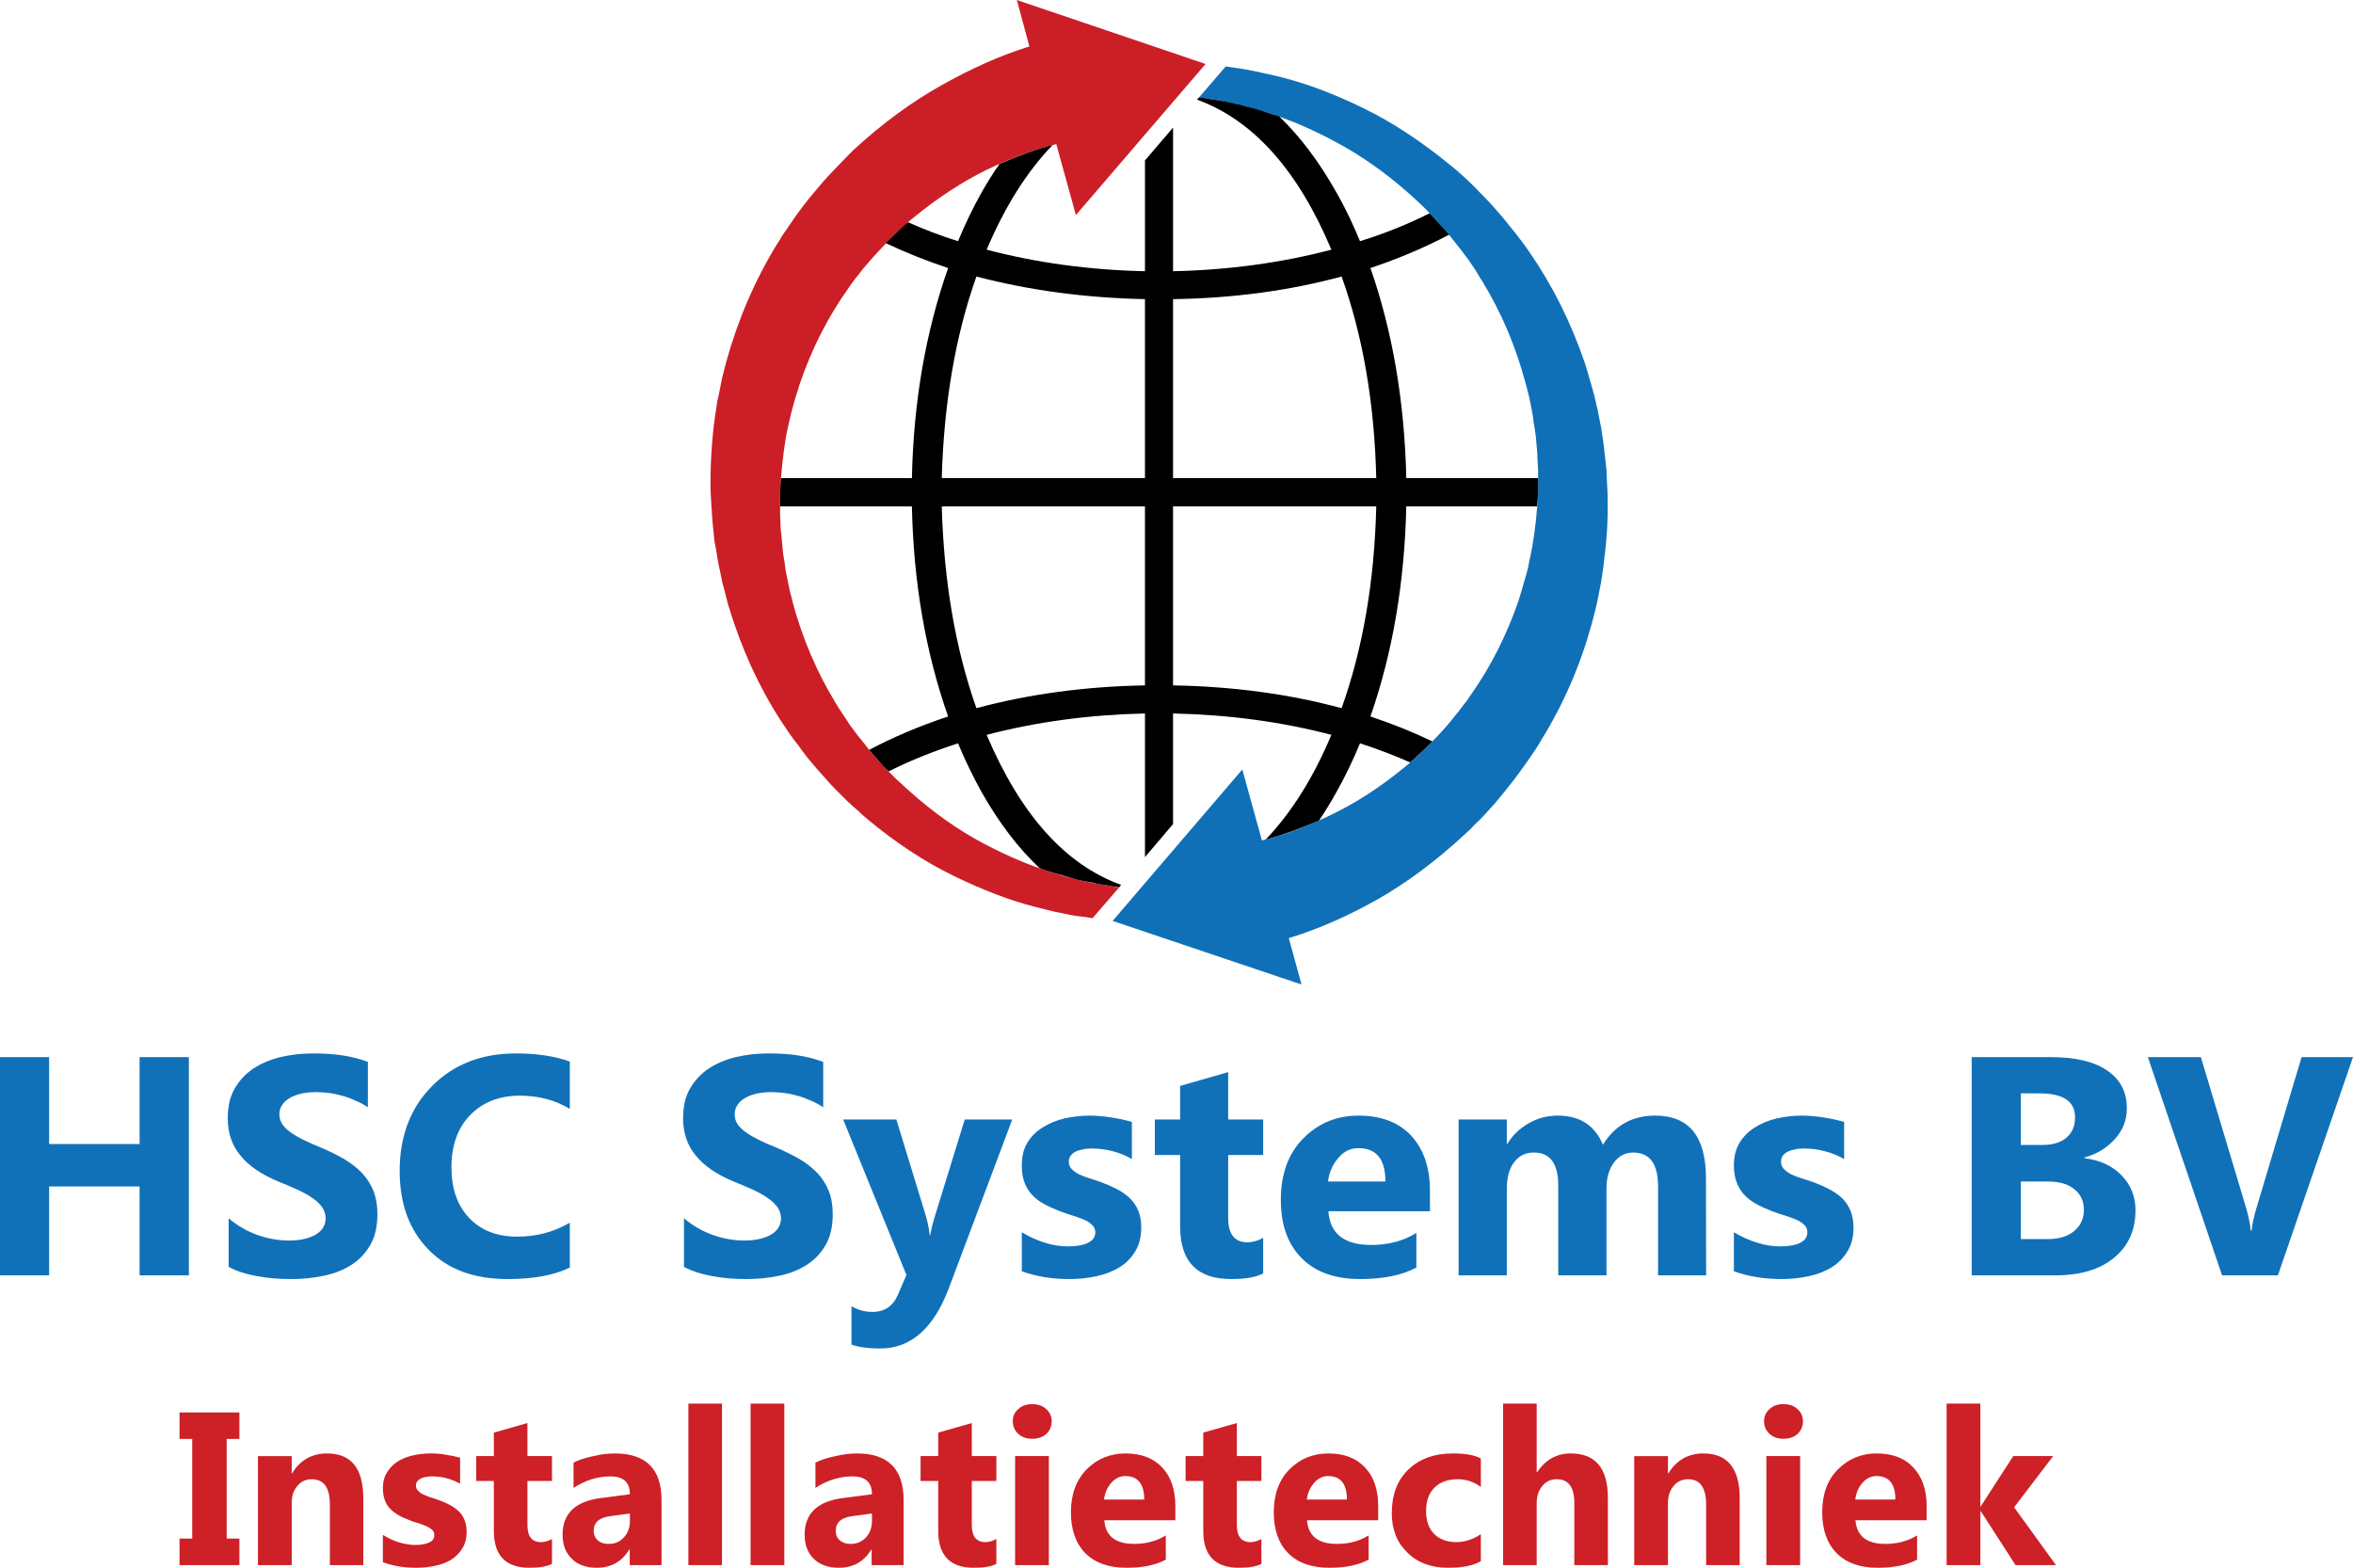
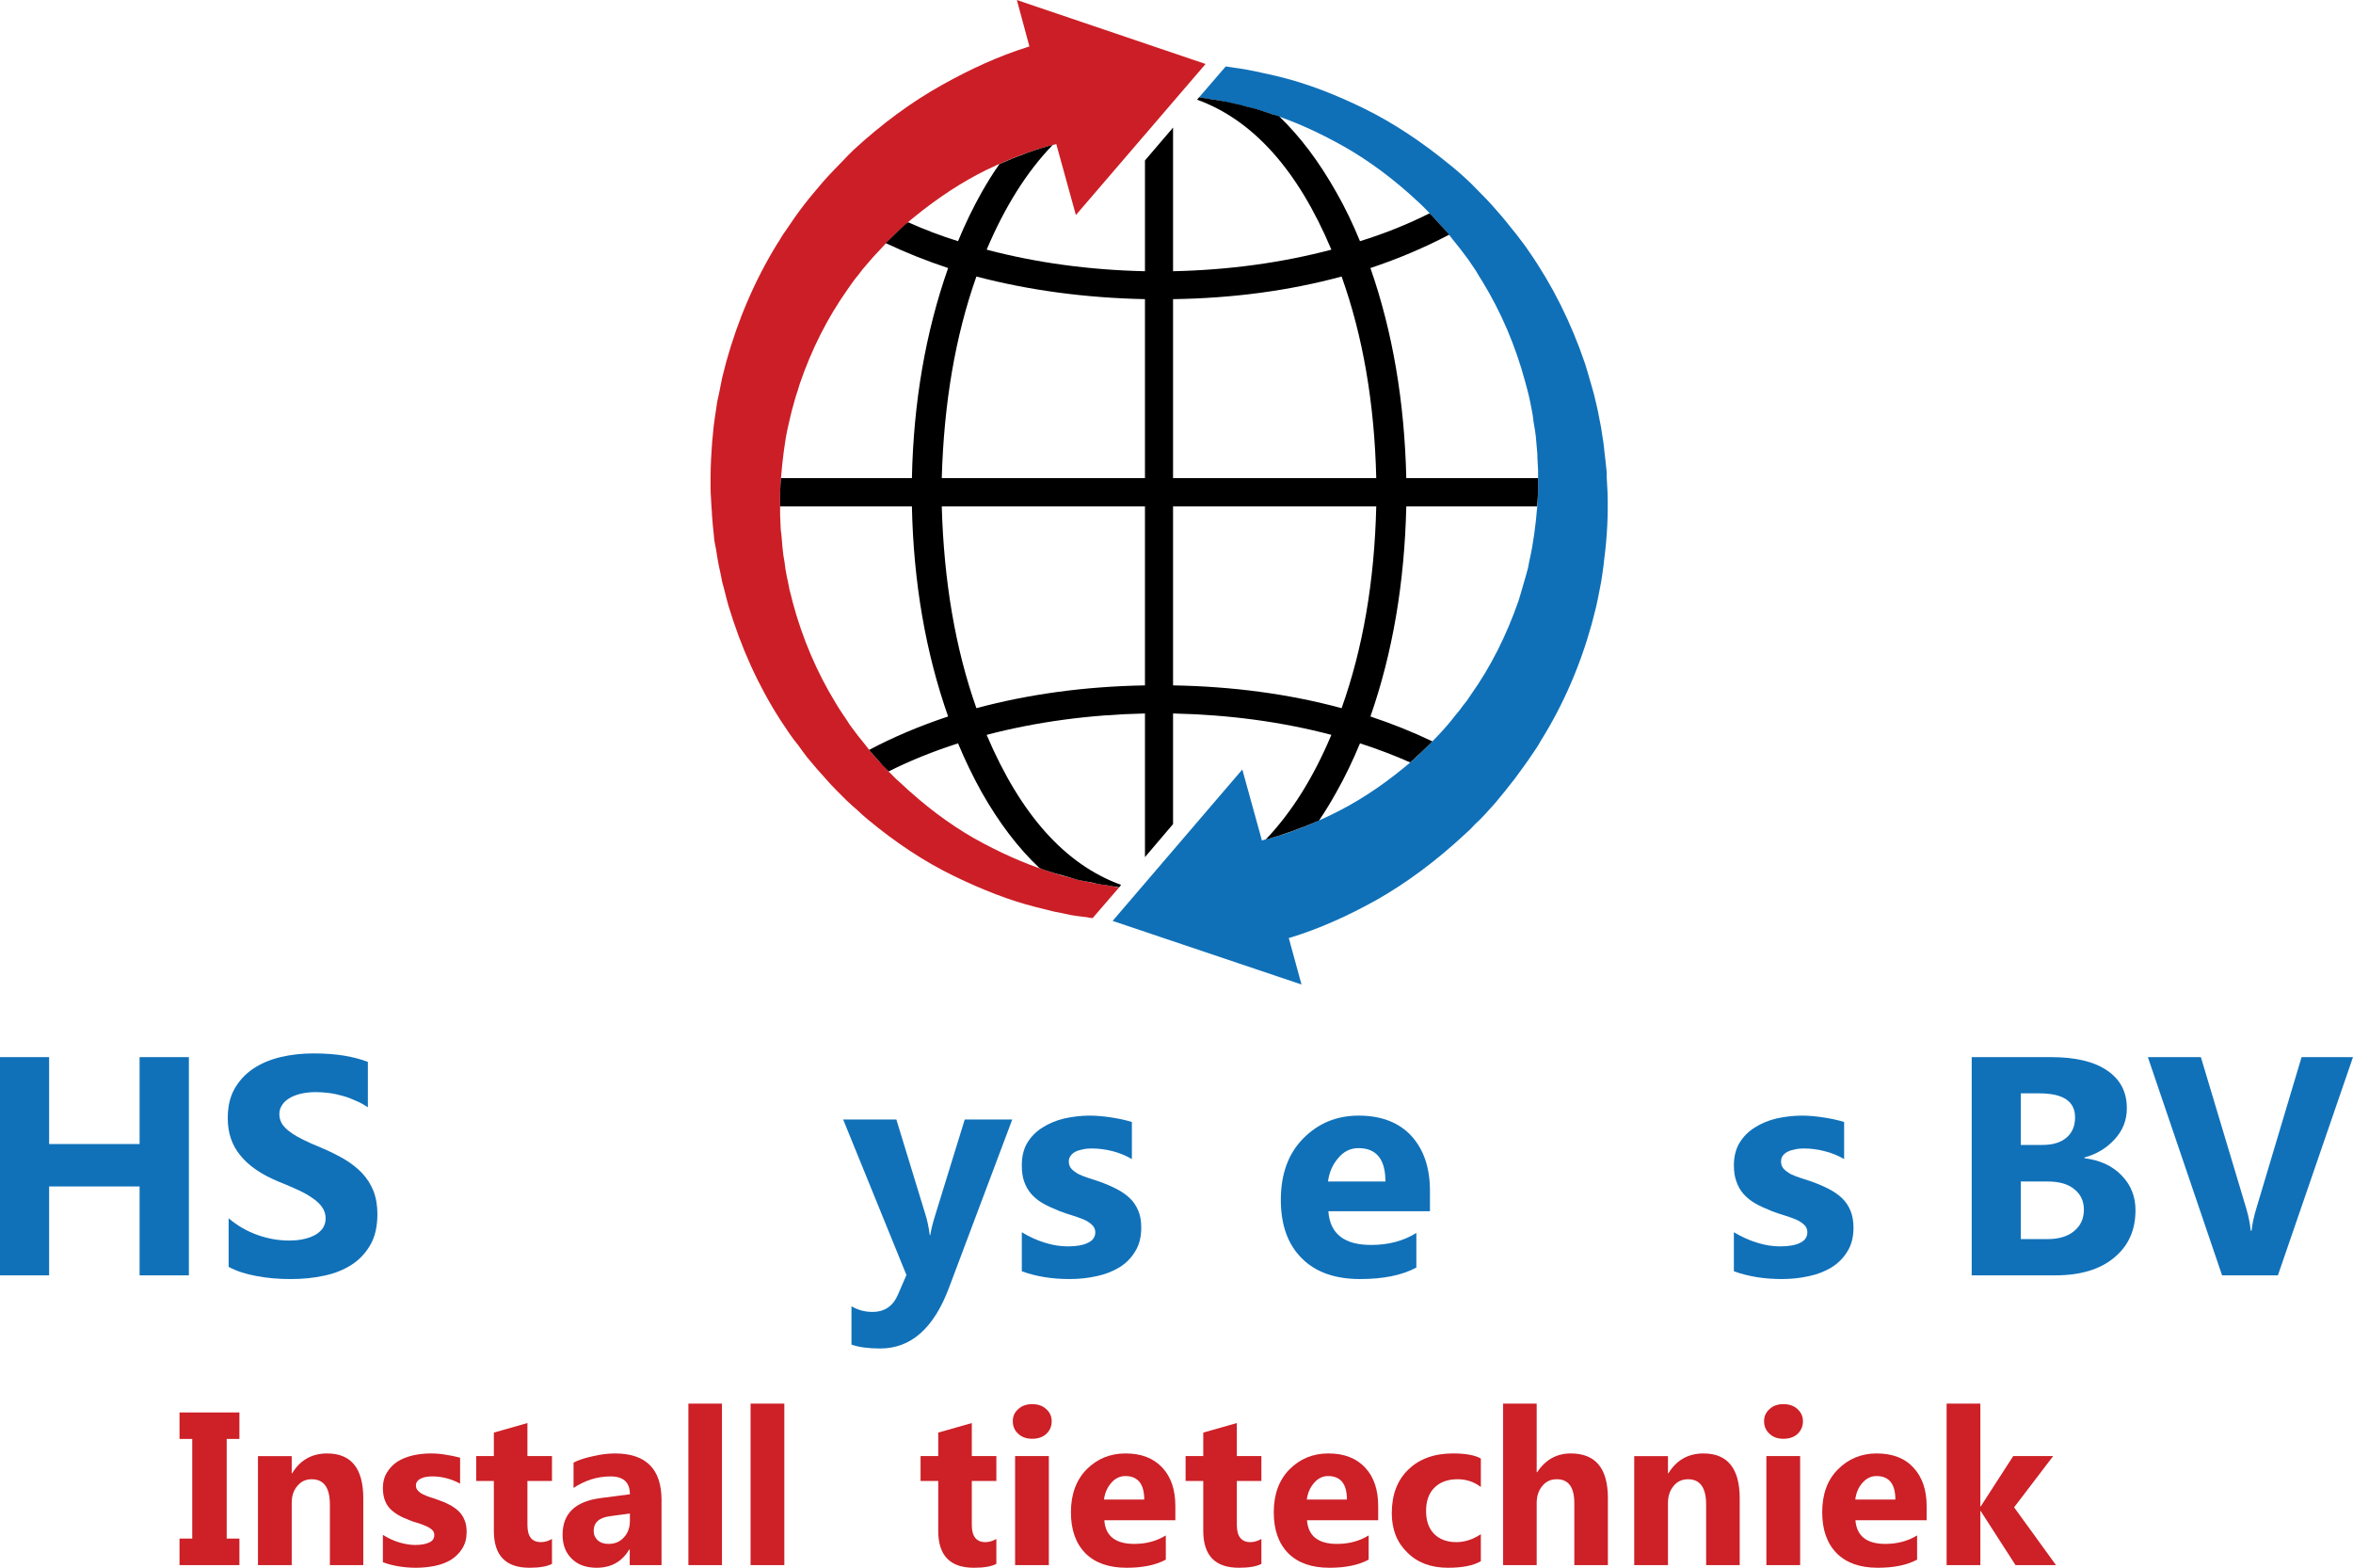
<svg xmlns="http://www.w3.org/2000/svg" xml:space="preserve" width="133.171mm" height="88.732mm" version="1.1" style="shape-rendering:geometricPrecision; text-rendering:geometricPrecision; image-rendering:optimizeQuality; fill-rule:evenodd; clip-rule:evenodd" viewBox="0 0 13317 8873">
  <defs>
    <style type="text/css">
   
    .fil1 {fill:#0F70B8}
    .fil3 {fill:#1071B9}
    .fil0 {fill:#CC1E26}
    .fil4 {fill:#CD2027}
    .fil2 {fill:black}
   
  </style>
  </defs>
  <g id="Layer_x0020_1">
    <g id="_3160991123680">
      <path class="fil0" d="M6184 5196l150 -174c-2,0 -5,0 -9,0 -21,-4 -43,-8 -67,-13 -12,-1 -24,-2 -37,-5 -12,-2 -24,-4 -37,-7 -27,-6 -55,-12 -83,-17 -27,-9 -56,-16 -86,-23 -31,-10 -62,-20 -94,-30 -128,-42 -264,-102 -407,-182 -144,-82 -284,-188 -420,-316 -18,-15 -35,-32 -51,-49 -17,-15 -32,-33 -48,-51 -16,-17 -33,-34 -49,-53 -16,-18 -31,-37 -46,-57 -31,-37 -61,-76 -90,-116 -13,-20 -26,-41 -41,-62l-21 -32 -19 -31c-106,-174 -187,-363 -242,-567 -6,-24 -12,-50 -19,-75 -5,-26 -10,-52 -16,-78l-7 -39 -5 -39c-5,-26 -9,-51 -11,-77l-7 -80c-2,-13 -4,-25 -4,-38l-3 -75c0,-7 0,-14 0,-21l0 -102c5,-106 16,-210 33,-314 5,-26 10,-51 16,-76l9 -39 9 -37c7,-26 14,-51 21,-75 8,-24 16,-48 23,-73 67,-196 157,-374 270,-534l21 -30 21 -29c15,-18 30,-37 44,-56 31,-37 62,-73 94,-106 15,-17 31,-34 47,-51 16,-16 32,-32 48,-48 16,-15 34,-30 51,-45 15,-16 32,-30 50,-44 137,-112 275,-202 412,-269 139,-67 268,-115 388,-144 3,0 5,-1 6,-2l111 402 734 -855 -1068 -362 71 263c-5,1 -10,3 -16,5 -152,48 -312,119 -481,214 -170,95 -336,217 -498,366 -20,19 -39,39 -58,59 -20,20 -39,40 -58,60 -20,21 -40,42 -58,63 -18,21 -36,43 -55,65 -37,44 -72,90 -106,138 -16,23 -33,48 -49,72 -9,12 -17,24 -25,37 -7,13 -15,26 -23,37 -126,205 -222,428 -289,669 -7,29 -15,59 -23,90 -6,29 -12,59 -18,90l-10 46 -7 47c-5,31 -9,61 -13,92 -14,125 -20,249 -17,374l5 90 2 21c0,7 0,15 1,23l4 50 5 47c1,17 3,32 5,48 6,29 12,60 16,91 5,30 11,60 18,90l9 46 12 44c7,30 15,59 23,89 9,29 19,58 28,88 78,233 183,444 316,635l25 35 26 33c17,24 34,47 51,69 36,44 72,86 110,127 17,20 36,40 56,60 19,19 38,38 57,57 20,19 40,37 60,54 18,18 38,35 58,52 162,135 325,242 490,322 165,80 318,139 461,175 36,9 71,18 104,26 33,6 65,13 97,20 30,5 60,9 90,12 10,3 21,4 33,5z" />
      <path class="fil1" d="M9098 2787l-5 -92 0 -21c0,-7 -1,-15 -2,-23l-5 -47 -6 -50c-1,-15 -3,-30 -5,-46 -5,-30 -9,-61 -14,-91 -6,-31 -12,-61 -18,-92l-10 -44 -11 -46c-8,-29 -16,-59 -25,-88 -8,-30 -17,-59 -26,-88 -79,-233 -185,-445 -317,-635l-25 -36 -25 -33c-18,-24 -35,-46 -53,-67 -35,-45 -71,-87 -107,-127 -19,-21 -38,-41 -57,-60 -20,-20 -39,-40 -58,-59 -19,-18 -38,-37 -58,-54 -20,-18 -40,-35 -60,-51 -163,-134 -326,-242 -491,-323 -163,-80 -316,-138 -460,-175 -35,-9 -70,-17 -104,-24 -33,-8 -65,-14 -95,-20 -32,-6 -62,-10 -90,-14 -12,-2 -23,-4 -34,-5l-150 174c3,2 5,2 7,2 21,4 44,7 67,11 13,1 26,3 37,5 13,2 26,5 39,9 26,5 53,10 81,18 29,7 58,14 89,22 29,9 60,18 91,29 128,41 264,102 408,183 143,81 284,186 421,314 17,15 33,32 50,49 16,17 33,34 49,52 15,17 31,35 48,52 16,19 32,38 46,57 31,38 61,76 90,116 14,21 28,42 42,62l19 32 20 32c106,174 186,362 241,566 7,26 14,51 20,76 6,26 11,51 16,77l7 39 5 39c5,26 9,52 12,77l7 80c2,13 2,26 2,39l2 37 2 38c0,6 0,13 0,20l0 104c-5,105 -16,209 -34,312 -5,26 -10,52 -16,78l-7 37 -10 37c-7,26 -15,51 -22,76 -7,24 -14,49 -22,74 -68,195 -157,373 -270,532l-21 31 -22 28c-14,20 -28,38 -44,56 -29,38 -60,74 -92,108 -15,16 -31,33 -47,49 -17,17 -33,32 -50,48 -16,16 -32,32 -49,46 -16,15 -33,30 -51,44 -136,112 -274,201 -413,268 -139,67 -268,115 -388,144 -1,2 -3,2 -5,2l-111 -402 -734 857 1069 360 -72 -263c5,-1 11,-3 17,-5 152,-47 312,-117 482,-212 169,-96 334,-219 495,-368 22,-19 42,-39 60,-59 20,-18 40,-38 59,-59 18,-20 37,-41 56,-62 19,-23 37,-45 55,-67 36,-44 71,-90 105,-138 17,-23 33,-47 50,-72 8,-12 16,-24 25,-37 8,-12 15,-24 22,-37 128,-205 224,-427 290,-667 8,-30 16,-61 23,-90 7,-30 13,-61 19,-92l9 -46 7 -45c5,-32 9,-63 12,-94 16,-123 22,-247 18,-372z" />
      <path class="fil2" d="M5526 4008c-119,-337 -184,-717 -196,-1142l1150 0 0 1013c-338,6 -656,49 -954,129zm0 -2443c298,78 616,121 954,128l0 1013 -1150 0c12,-425 77,-805 196,-1141zm1113 1301l1150 0c-10,425 -76,805 -196,1142 -296,-80 -614,-123 -954,-129l0 -1013zm0 -1173c340,-5 658,-48 954,-128 120,336 186,716 196,1141l-1150 0 0 -1013zm-305 3329l11 -14c-316,-114 -569,-397 -761,-849 283,-74 581,-114 896,-121l0 813 159 -187 0 -626c317,7 615,47 896,121 -102,243 -226,440 -372,593 94,-26 195,-62 302,-108 34,-50 67,-104 98,-160 50,-88 94,-181 134,-277 99,32 194,68 284,108 6,-6 12,-12 18,-16 17,-16 33,-31 49,-46 17,-16 33,-31 50,-48 2,-3 5,-6 9,-9 -111,-53 -228,-100 -351,-141 126,-361 193,-757 203,-1189l740 0c3,-27 4,-54 6,-81l0 -79 -746 0c-10,-432 -77,-828 -203,-1189 159,-53 307,-116 446,-189 -9,-10 -19,-21 -28,-32 -17,-17 -33,-35 -48,-52 -12,-13 -23,-26 -35,-37 -121,61 -252,114 -394,158 -40,-97 -84,-190 -134,-277 -97,-172 -205,-316 -324,-430 -14,-4 -28,-8 -41,-12 -31,-11 -62,-21 -91,-30 -31,-7 -60,-15 -89,-23 -28,-6 -55,-12 -81,-18 -13,-2 -26,-5 -39,-7 -11,-2 -24,-4 -37,-5 -23,-5 -46,-8 -67,-11 -2,-1 -4,-2 -7,-2l-12 14c316,115 570,397 760,849 -281,74 -579,115 -896,122l0 -813 -159 186 0 627c-316,-7 -615,-48 -896,-122 103,-243 227,-441 374,-593 -95,25 -195,61 -301,108 -36,50 -69,104 -101,160 -49,87 -94,180 -134,277 -99,-31 -193,-67 -282,-107 -7,4 -14,10 -20,16 -16,14 -33,29 -49,45 -16,16 -33,32 -49,48 -3,2 -6,5 -9,9 112,53 229,100 353,141 -127,361 -196,757 -205,1189l-741 0c-2,27 -4,53 -5,79l0 81 746 0c9,432 78,828 205,1189 -160,53 -309,116 -447,189 9,11 17,21 27,32 16,17 32,35 47,53 12,13 24,25 36,37 122,-61 253,-114 393,-159 40,96 85,189 134,277 98,173 207,316 326,428 13,6 26,11 39,15 32,10 63,20 94,28 29,8 58,16 86,25 28,5 55,11 81,15 14,4 27,7 39,9 13,3 25,4 37,5 24,5 46,9 67,11 3,1 5,2 9,2z" />
      <path class="fil3" d="M1069 7218l-279 0 0 -503 -512 0 0 503 -278 0 0 -1235 278 0 0 492 512 0 0 -492 279 0 0 1235zm225 -48l0 -275c49,42 104,73 162,94 59,21 118,32 178,32 35,0 66,-3 92,-10 26,-6 47,-15 65,-26 17,-11 30,-24 39,-39 9,-16 13,-32 13,-50 0,-24 -7,-46 -21,-65 -13,-19 -32,-36 -56,-52 -24,-17 -52,-32 -85,-47 -33,-15 -68,-30 -106,-45 -96,-40 -168,-89 -215,-148 -48,-58 -71,-128 -71,-210 0,-64 12,-120 38,-166 26,-46 61,-84 105,-114 45,-30 97,-52 155,-66 59,-14 121,-21 186,-21 64,0 121,4 171,12 50,8 96,20 138,36l0 257c-21,-14 -43,-27 -68,-37 -24,-11 -49,-21 -76,-28 -25,-7 -51,-13 -77,-16 -25,-3 -49,-5 -72,-5 -32,0 -60,3 -86,9 -26,6 -48,15 -66,26 -18,11 -31,23 -41,39 -10,15 -15,32 -15,51 0,21 6,39 16,56 11,16 27,32 47,46 20,15 45,29 73,43 29,14 61,29 97,43 50,21 94,43 134,66 39,23 73,50 101,79 28,30 49,63 64,100 15,38 23,82 23,132 0,69 -13,127 -39,173 -27,47 -62,85 -107,114 -45,29 -97,50 -156,62 -59,13 -122,19 -188,19 -68,0 -132,-5 -194,-17 -61,-11 -114,-28 -158,-52z" />
-       <path class="fil3" d="M3225 7174c-90,44 -208,65 -353,65 -190,0 -339,-55 -447,-167 -109,-111 -163,-259 -163,-445 0,-197 61,-357 183,-480 122,-123 280,-185 475,-185 120,0 222,16 305,46l0 268c-83,-50 -177,-75 -283,-75 -116,0 -210,37 -281,110 -71,73 -106,172 -106,296 0,120 33,215 100,286 68,71 158,106 272,106 108,0 208,-26 298,-79l0 254z" />
-       <path class="fil3" d="M3871 7170l0 -275c49,42 104,73 162,94 59,21 118,32 178,32 35,0 65,-3 92,-10 26,-6 47,-15 65,-26 17,-11 30,-24 39,-39 9,-16 13,-32 13,-50 0,-24 -7,-46 -21,-65 -14,-19 -32,-36 -56,-52 -24,-17 -52,-32 -85,-47 -33,-15 -68,-30 -106,-45 -96,-40 -168,-89 -215,-148 -48,-58 -71,-128 -71,-210 0,-64 12,-120 38,-166 26,-46 61,-84 105,-114 45,-30 97,-52 155,-66 59,-14 121,-21 186,-21 64,0 121,4 171,12 50,8 96,20 138,36l0 257c-21,-14 -44,-27 -68,-37 -24,-11 -50,-21 -76,-28 -25,-7 -51,-13 -77,-16 -25,-3 -49,-5 -72,-5 -32,0 -60,3 -86,9 -26,6 -48,15 -66,26 -18,11 -31,23 -41,39 -10,15 -15,32 -15,51 0,21 5,39 16,56 11,16 27,32 47,46 20,15 45,29 73,43 29,14 61,29 97,43 50,21 94,43 134,66 39,23 73,50 101,79 28,30 49,63 64,100 15,38 23,82 23,132 0,69 -13,127 -39,173 -27,47 -62,85 -107,114 -45,29 -97,50 -156,62 -60,13 -122,19 -188,19 -68,0 -132,-5 -194,-17 -61,-11 -114,-28 -158,-52z" />
      <path class="fil3" d="M5729 6336l-358 952c-86,230 -216,344 -389,344 -67,0 -121,-7 -163,-22l0 -217c36,21 75,32 118,32 70,0 118,-33 146,-100l47 -109 -358 -880 301 0 164 536c11,34 19,73 25,118l3 0c5,-33 15,-71 29,-116l166 -538 269 0z" />
      <path class="fil3" d="M5783 7195l0 -221c44,27 89,47 133,60 45,14 87,20 127,20 48,0 86,-6 114,-20 28,-13 42,-33 42,-60 0,-17 -7,-31 -20,-43 -12,-11 -28,-22 -48,-30 -20,-8 -42,-16 -65,-23 -24,-7 -46,-15 -68,-23 -35,-14 -66,-28 -93,-43 -27,-15 -49,-33 -67,-53 -18,-20 -32,-44 -41,-70 -10,-26 -14,-58 -14,-94 0,-49 10,-92 31,-127 22,-36 51,-65 87,-87 36,-23 77,-40 123,-51 46,-10 94,-16 144,-16 39,0 79,4 119,10 40,6 80,14 119,26l0 210c-34,-20 -71,-35 -110,-45 -40,-10 -78,-15 -117,-15 -17,0 -34,1 -50,5 -16,3 -30,7 -42,13 -12,6 -21,14 -28,24 -7,9 -10,19 -10,32 0,16 5,30 15,41 10,11 24,21 40,30 17,8 36,16 56,22 21,7 41,13 61,20 36,13 69,27 98,42 29,15 54,32 75,52 21,20 37,44 48,71 12,27 17,59 17,96 0,53 -11,97 -34,134 -22,37 -52,68 -90,91 -38,23 -81,40 -130,50 -49,11 -100,16 -153,16 -97,0 -187,-14 -269,-44z" />
-       <path class="fil3" d="M7149 7207c-41,22 -101,32 -182,32 -192,0 -288,-99 -288,-298l0 -404 -143 0 0 -201 143 0 0 -190 272 -78 0 268 198 0 0 201 -198 0 0 356c0,92 36,138 109,138 29,0 58,-8 89,-25l0 201z" />
      <path class="fil3" d="M8093 6855l-575 0c9,128 90,191 242,191 97,0 182,-22 256,-68l0 196c-82,44 -188,65 -318,65 -142,0 -253,-39 -331,-118 -79,-79 -118,-189 -118,-330 0,-146 42,-262 127,-348 85,-86 189,-129 314,-129 128,0 228,39 298,115 70,77 105,180 105,311l0 115zm-252 -168c0,-126 -51,-189 -153,-189 -44,0 -82,18 -113,55 -32,36 -52,80 -59,134l325 0z" />
-       <path class="fil3" d="M9656 7218l-272 0 0 -503c0,-128 -47,-192 -141,-192 -45,0 -81,19 -110,58 -27,38 -41,86 -41,144l0 493 -273 0 0 -508c0,-125 -46,-187 -138,-187 -47,0 -84,18 -112,55 -28,37 -41,87 -41,150l0 490 -273 0 0 -882 273 0 0 138 3 0c28,-47 67,-85 118,-115 51,-30 107,-45 167,-45 125,0 210,55 256,165 67,-110 166,-165 296,-165 192,0 287,119 287,355l1 549z" />
      <path class="fil3" d="M9813 7195l0 -221c45,27 90,47 134,60 45,14 87,20 126,20 49,0 87,-6 115,-20 27,-13 41,-33 41,-60 0,-17 -6,-31 -19,-43 -12,-11 -29,-22 -48,-30 -20,-8 -42,-16 -65,-23 -24,-7 -47,-15 -68,-23 -35,-14 -67,-28 -93,-43 -27,-15 -49,-33 -67,-53 -18,-20 -32,-44 -41,-70 -10,-26 -15,-58 -15,-94 0,-49 11,-92 32,-127 22,-36 51,-65 87,-87 36,-23 77,-40 123,-51 46,-10 94,-16 144,-16 39,0 79,4 119,10 40,6 80,14 119,26l0 210c-34,-20 -71,-35 -111,-45 -39,-10 -78,-15 -116,-15 -17,0 -34,1 -50,5 -16,3 -30,7 -42,13 -12,6 -22,14 -29,24 -6,9 -9,19 -9,32 0,16 5,30 15,41 10,11 24,21 40,30 17,8 36,16 56,22 20,7 41,13 61,20 36,13 69,27 98,42 29,15 54,32 75,52 21,20 37,44 48,71 11,27 17,59 17,96 0,53 -11,97 -34,134 -22,37 -53,68 -90,91 -38,23 -81,40 -130,50 -49,11 -100,16 -153,16 -97,0 -187,-14 -270,-44z" />
      <path class="fil3" d="M11159 7218l0 -1235 449 0c138,0 244,25 318,76 74,50 111,121 111,213 0,67 -22,125 -68,175 -45,50 -102,85 -172,104l0 4c88,11 158,43 210,97 53,54 79,120 79,197 0,113 -40,203 -122,270 -80,66 -191,99 -331,99l-474 0zm278 -1030l0 292 122 0c58,0 103,-13 136,-41 33,-28 49,-66 49,-115 0,-91 -67,-136 -203,-136l-104 0zm0 499l0 326 150 0c65,0 115,-15 151,-45 37,-30 56,-70 56,-122 0,-49 -19,-88 -55,-116 -35,-29 -85,-43 -149,-43l-153 0z" />
      <path class="fil3" d="M13317 5983l-425 1235 -316 0 -420 -1235 300 0 258 860c13,46 21,87 24,122l5 0c4,-38 13,-80 27,-126l256 -856 291 0z" />
      <path class="fil4" d="M1355 7994l0 150 -72 0 0 564 72 0 0 150 -339 0 0 -150 72 0 0 -564 -72 0 0 -150 339 0zm701 864l-189 0 0 -343c0,-95 -34,-143 -103,-143 -33,0 -60,12 -81,38 -22,25 -32,57 -32,96l0 352 -191 0 0 -617 191 0 0 98 2 0c45,-75 112,-113 198,-113 137,0 205,85 205,254l0 378z" />
      <path class="fil4" d="M2167 8842l0 -155c32,20 63,34 94,43 31,9 61,14 89,14 33,0 60,-5 79,-14 20,-9 29,-23 29,-43 0,-11 -4,-21 -13,-29 -9,-8 -20,-15 -34,-21 -14,-6 -29,-12 -45,-17 -17,-4 -33,-10 -48,-16 -24,-9 -46,-19 -65,-30 -18,-11 -34,-23 -47,-37 -13,-14 -22,-30 -29,-49 -6,-18 -10,-40 -10,-66 0,-34 8,-64 23,-88 15,-25 35,-46 60,-62 25,-16 54,-27 87,-35 32,-7 65,-11 100,-11 28,0 56,2 84,7 28,4 56,10 83,17l0 147c-24,-13 -50,-24 -78,-31 -27,-7 -54,-10 -81,-10 -12,0 -24,1 -35,3 -11,2 -21,5 -29,10 -9,4 -15,9 -20,16 -5,6 -7,14 -7,22 0,11 3,21 11,29 7,8 16,15 28,21 12,6 25,11 39,16 14,4 28,9 42,14 26,9 49,18 69,29 20,10 38,23 53,37 14,14 26,31 33,50 8,18 12,41 12,67 0,36 -8,67 -24,93 -16,26 -37,47 -63,64 -26,16 -57,28 -91,35 -34,7 -70,11 -107,11 -68,0 -131,-10 -189,-31z" />
      <path class="fil4" d="M3124 8851c-29,15 -71,22 -127,22 -135,0 -202,-69 -202,-209l0 -282 -100 0 0 -141 100 0 0 -133 190 -54 0 187 139 0 0 141 -139 0 0 249c0,65 25,97 77,97 20,0 41,-6 62,-18l0 141z" />
      <path class="fil4" d="M3744 8858l-180 0 0 -88 -3 0c-41,69 -103,103 -184,103 -60,0 -107,-17 -141,-51 -35,-34 -52,-79 -52,-136 0,-119 71,-188 213,-207l168 -22c0,-68 -37,-101 -110,-101 -74,0 -143,22 -209,65l0 -143c26,-14 62,-26 108,-36 46,-11 88,-16 126,-16 176,0 264,88 264,264l0 368zm-179 -250l0 -42 -112 15c-62,8 -93,36 -93,83 0,22 8,40 23,54 15,13 35,20 61,20 36,0 65,-12 87,-37 23,-24 34,-56 34,-93z" />
      <polygon class="fil4" points="3896,7944 4086,7944 4086,8858 3896,8858 " />
      <polygon class="fil4" points="4248,7944 4439,7944 4439,8858 4248,8858 " />
-       <path class="fil4" d="M5114 8858l-181 0 0 -88 -2 0c-41,69 -103,103 -184,103 -60,0 -107,-17 -142,-51 -34,-34 -51,-79 -51,-136 0,-119 71,-188 213,-207l168 -22c0,-68 -37,-101 -110,-101 -74,0 -144,22 -210,65l0 -143c27,-14 63,-26 109,-36 46,-11 88,-16 126,-16 176,0 264,88 264,264l0 368zm-179 -250l0 -42 -112 15c-62,8 -93,36 -93,83 0,22 7,40 23,54 15,13 35,20 61,20 35,0 64,-12 87,-37 23,-24 34,-56 34,-93z" />
      <path class="fil4" d="M5639 8851c-28,15 -71,22 -127,22 -135,0 -202,-69 -202,-209l0 -282 -100 0 0 -141 100 0 0 -133 190 -54 0 187 139 0 0 141 -139 0 0 249c0,65 26,97 77,97 20,0 41,-6 62,-18l0 141z" />
      <path class="fil4" d="M5842 8143c-32,0 -59,-9 -79,-28 -21,-19 -31,-43 -31,-71 0,-28 10,-51 31,-69 20,-19 47,-28 79,-28 32,0 59,9 79,28 21,18 31,41 31,69 0,29 -10,53 -31,72 -20,18 -47,27 -79,27zm94 715l-191 0 0 -617 191 0 0 617z" />
      <path class="fil4" d="M6652 8604l-402 0c6,89 63,134 169,134 68,0 127,-16 179,-48l0 137c-57,31 -131,46 -222,46 -100,0 -178,-27 -233,-82 -55,-56 -82,-133 -82,-232 0,-102 30,-183 89,-243 60,-60 133,-90 220,-90 90,0 159,27 209,81 49,53 73,125 73,217l0 80zm-176 -117c0,-88 -36,-133 -107,-133 -31,0 -58,13 -80,39 -22,25 -36,56 -41,94l228 0z" />
      <path class="fil4" d="M7139 8851c-28,15 -71,22 -127,22 -135,0 -202,-69 -202,-209l0 -282 -100 0 0 -141 100 0 0 -133 190 -54 0 187 139 0 0 141 -139 0 0 249c0,65 26,97 77,97 20,0 41,-6 62,-18l0 141z" />
      <path class="fil4" d="M7800 8604l-403 0c7,89 63,134 170,134 68,0 127,-16 179,-48l0 137c-57,31 -131,46 -222,46 -100,0 -178,-27 -233,-82 -55,-56 -82,-133 -82,-232 0,-102 30,-183 89,-243 60,-60 133,-90 220,-90 90,0 159,27 209,81 49,53 73,125 73,217l0 80zm-177 -117c0,-88 -35,-133 -107,-133 -30,0 -57,13 -79,39 -22,25 -36,56 -41,94l227 0z" />
      <path class="fil4" d="M8381 8836c-43,25 -105,37 -186,37 -95,0 -172,-28 -230,-86 -59,-57 -88,-131 -88,-223 0,-104 31,-187 94,-247 63,-61 147,-91 253,-91 72,0 125,10 157,29l0 161c-39,-30 -84,-44 -132,-44 -55,0 -99,16 -131,48 -32,32 -47,76 -47,132 0,55 15,98 45,129 31,31 73,47 126,47 48,0 94,-15 139,-45l0 153z" />
      <path class="fil4" d="M9100 8858l-190 0 0 -351c0,-90 -33,-135 -99,-135 -34,0 -61,12 -82,38 -21,25 -32,57 -32,96l0 352 -190 0 0 -914 190 0 0 388 3 0c46,-70 110,-106 190,-106 140,0 210,84 210,253l0 379z" />
      <path class="fil4" d="M9846 8858l-190 0 0 -343c0,-95 -34,-143 -102,-143 -33,0 -61,12 -82,38 -21,25 -32,57 -32,96l0 352 -191 0 0 -617 191 0 0 98 2 0c46,-75 112,-113 199,-113 136,0 205,85 205,254l0 378z" />
      <path class="fil4" d="M10093 8143c-32,0 -58,-9 -78,-28 -21,-19 -31,-43 -31,-71 0,-28 10,-51 31,-69 20,-19 46,-28 78,-28 33,0 60,9 80,28 20,18 31,41 31,69 0,29 -11,53 -31,72 -20,18 -47,27 -80,27zm95 715l-191 0 0 -617 191 0 0 617z" />
      <path class="fil4" d="M10904 8604l-403 0c7,89 63,134 169,134 68,0 128,-16 180,-48l0 137c-57,31 -131,46 -223,46 -100,0 -177,-27 -232,-82 -55,-56 -82,-133 -82,-232 0,-102 29,-183 89,-243 60,-60 133,-90 219,-90 90,0 160,27 209,81 49,53 74,125 74,217l0 80zm-177 -117c0,-88 -35,-133 -107,-133 -31,0 -57,13 -80,39 -22,25 -35,56 -40,94l227 0z" />
      <polygon class="fil4" points="11636,8858 11407,8858 11210,8552 11208,8552 11208,8858 11017,8858 11017,7944 11208,7944 11208,8526 11210,8526 11394,8241 11620,8241 11399,8531 " />
    </g>
  </g>
</svg>